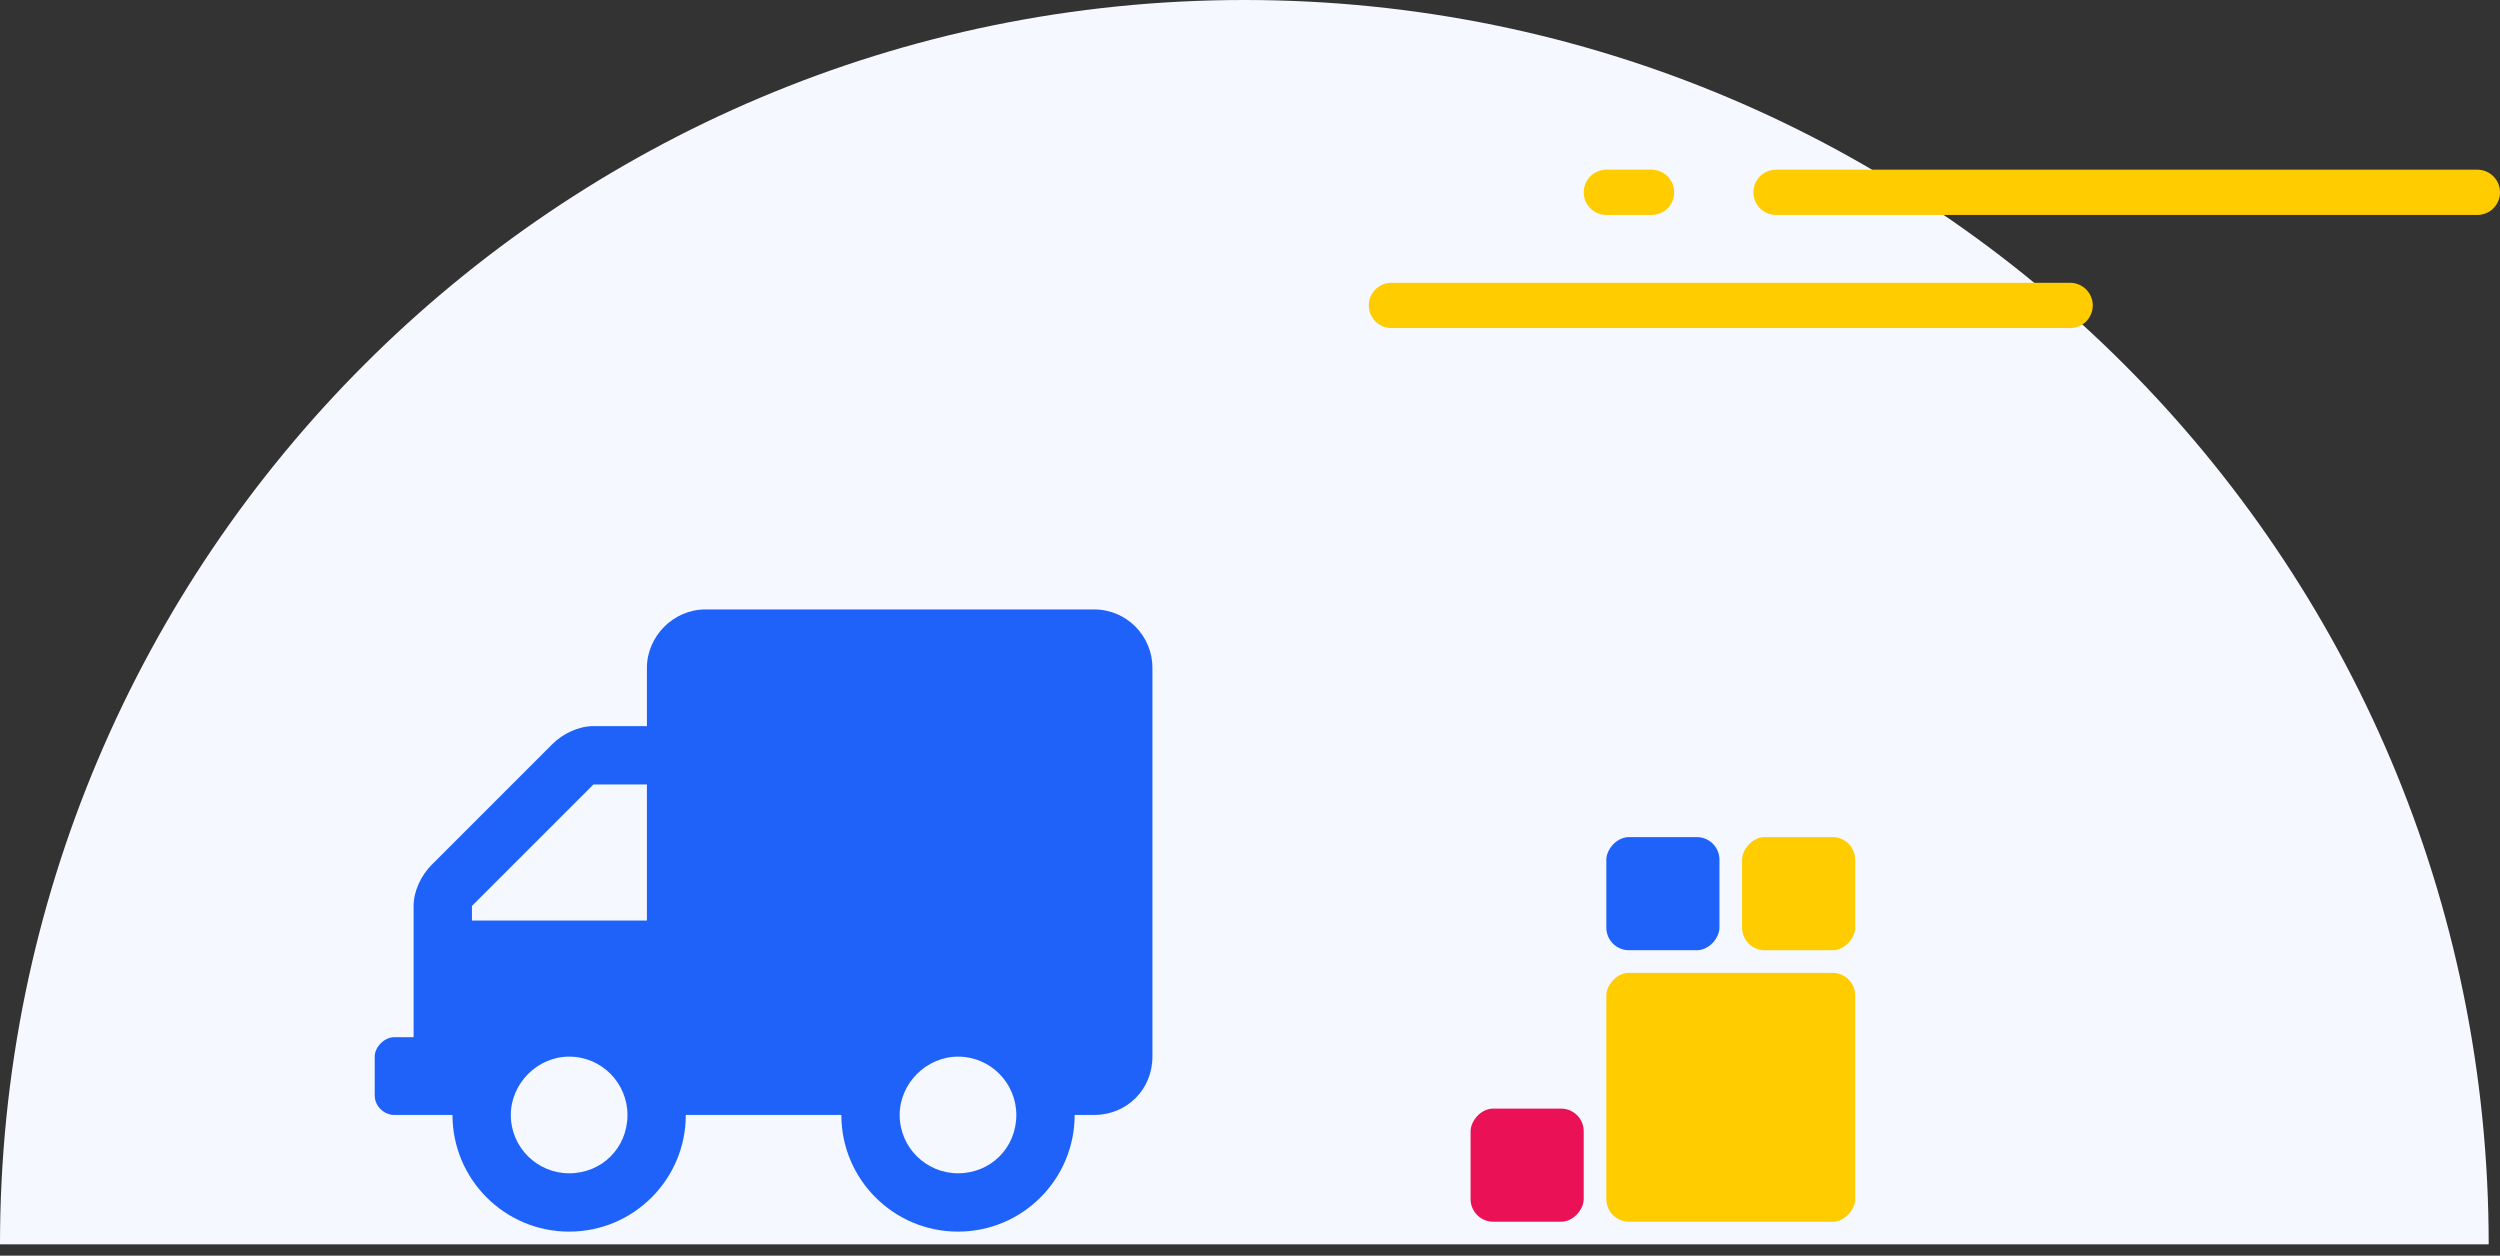
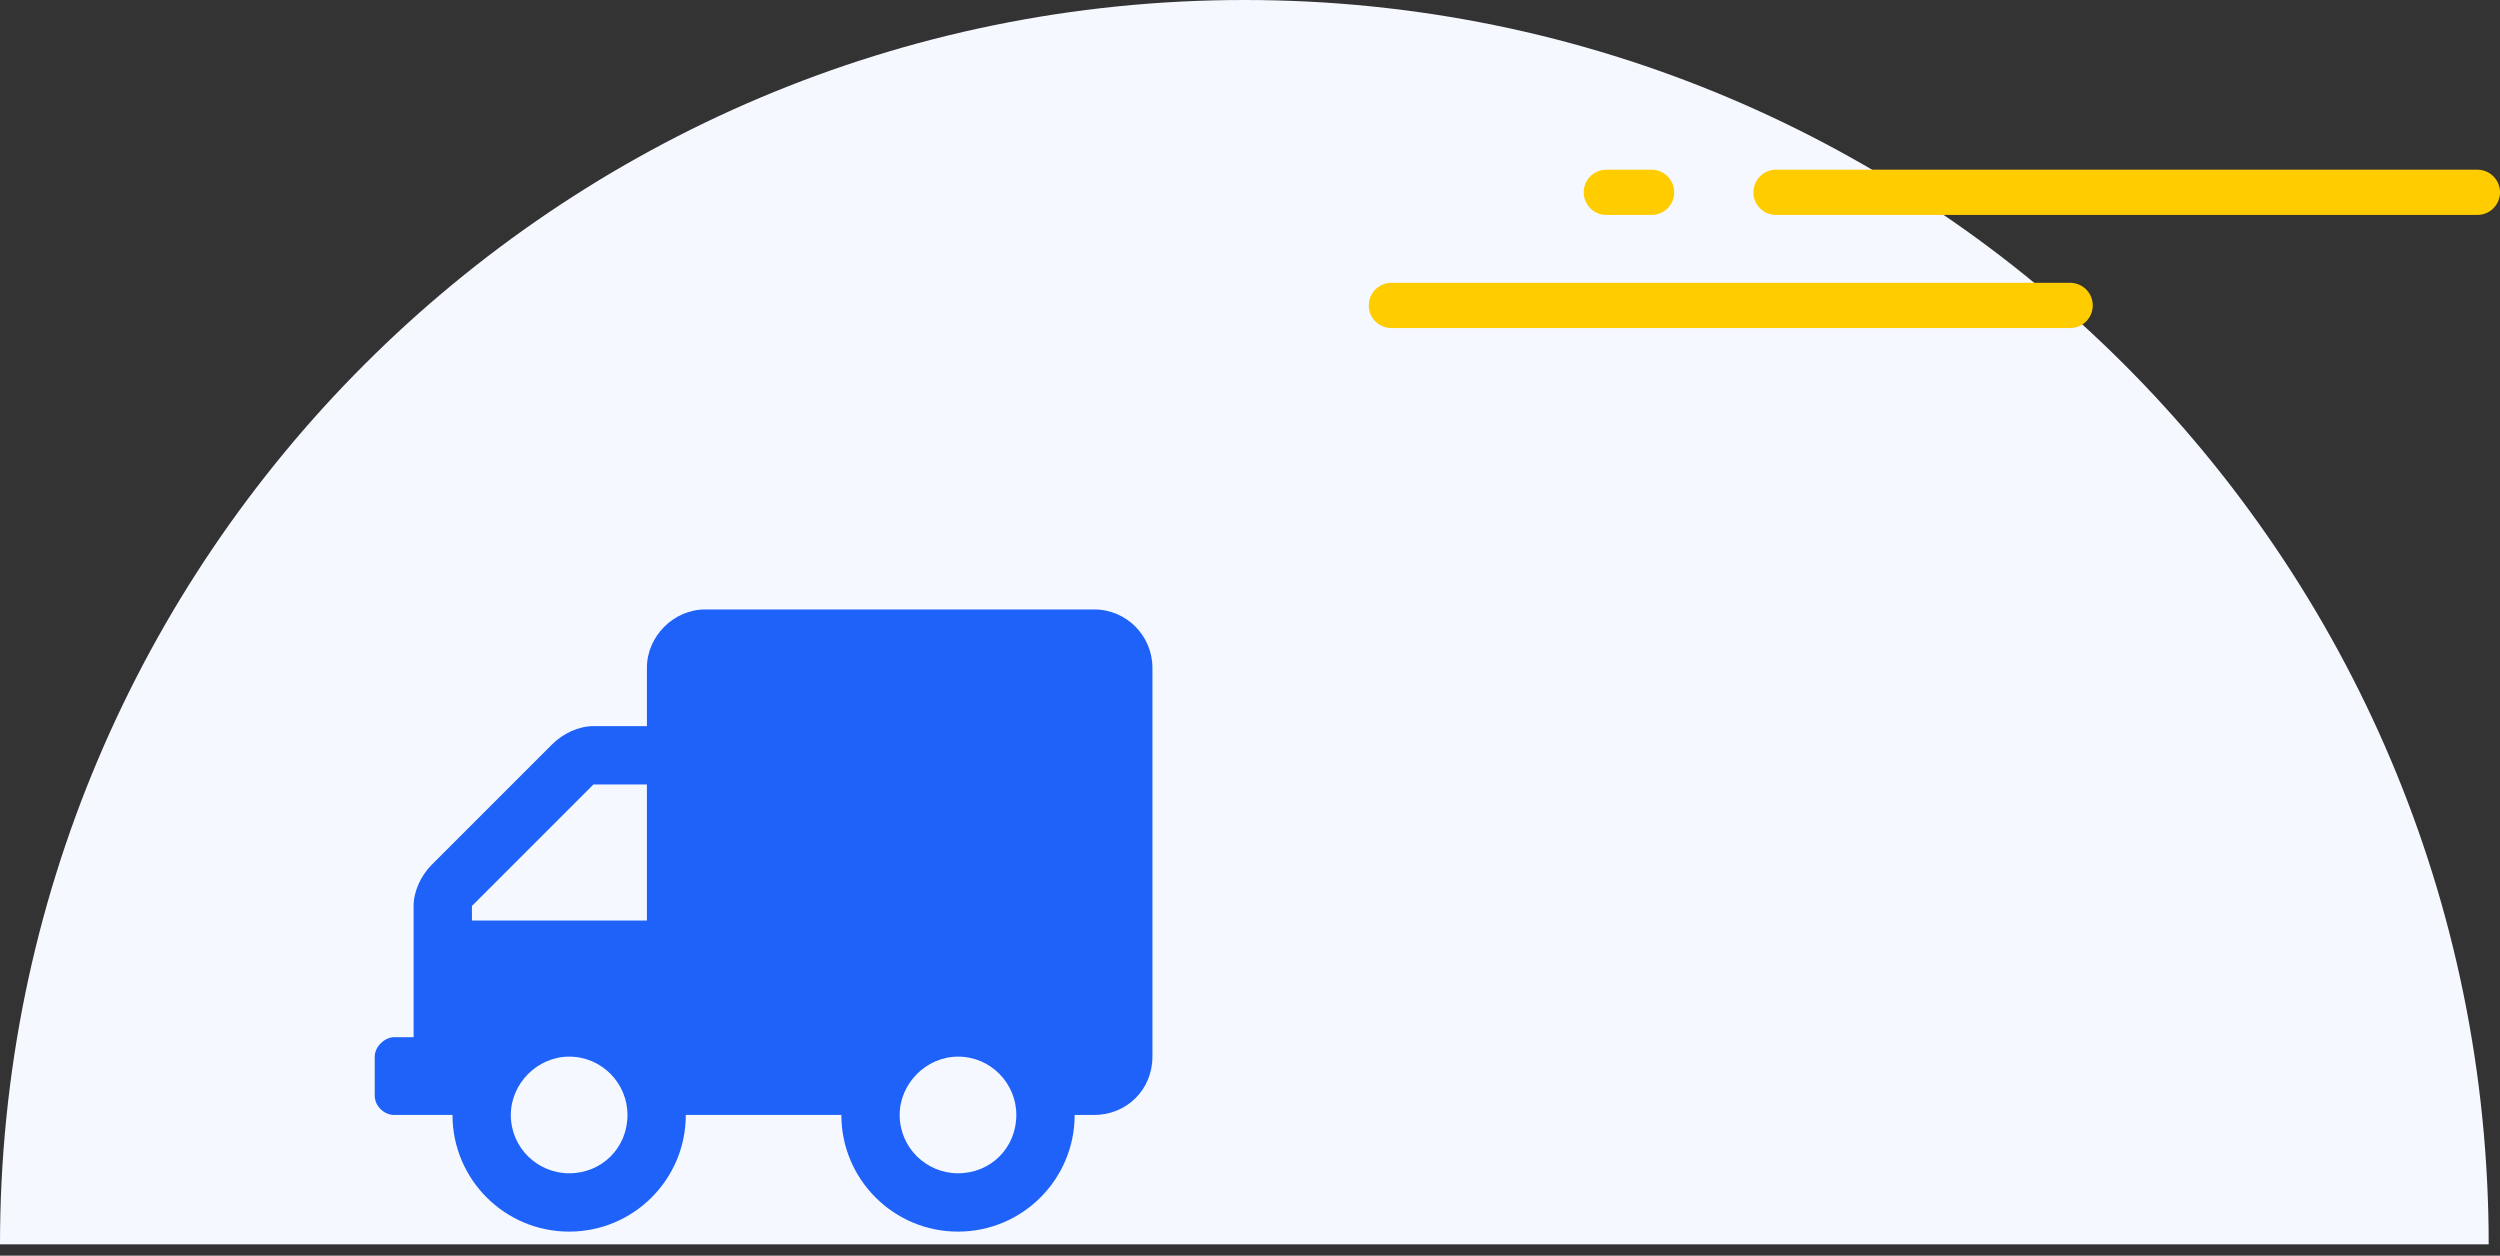
<svg xmlns="http://www.w3.org/2000/svg" width="221" height="111" viewBox="0 0 221 111" fill="none">
  <rect x="0" y="0" width="221" height="111" fill="#333333" stroke="none" />
  <path d="M110 0C170.751 0 220 49.249 220 110H0C0 49.249 49.249 0 110 0Z" fill="#F5F8FF" />
-   <rect width="22" height="22" rx="2" transform="matrix(-1 -8.74228e-08 -8.74228e-08 1 164 86)" fill="#FFCC00" />
-   <rect width="10" height="10" rx="2" transform="matrix(-1 -8.74228e-08 -8.74228e-08 1 164 74)" fill="#FFCC00" />
-   <rect width="10" height="10" rx="2" transform="matrix(-1 -8.74228e-08 -8.74228e-08 1 140 98)" fill="#EB1157" />
-   <rect width="10" height="10" rx="2" transform="matrix(-1 -8.74228e-08 -8.74228e-08 1 152 74)" fill="#1F62F9" />
-   <path d="M34.844 91.688H36.562V80.086C36.562 78.797 37.207 77.4 38.174 76.434L48.809 65.799C49.775 64.832 51.172 64.188 52.461 64.188H57.188V59.031C57.188 56.238 59.551 53.875 62.344 53.875H96.719C99.619 53.875 101.875 56.238 101.875 59.031V93.406C101.875 96.307 99.619 98.562 96.719 98.562H95C95 104.256 90.381 108.875 84.688 108.875C78.994 108.875 74.375 104.256 74.375 98.562H60.625C60.625 104.256 56.006 108.875 50.312 108.875C44.619 108.875 40 104.256 40 98.562H34.844C33.984 98.562 33.125 97.811 33.125 96.844V93.406C33.125 92.547 33.984 91.688 34.844 91.688ZM84.688 103.719C87.588 103.719 89.844 101.463 89.844 98.562C89.844 95.769 87.588 93.406 84.688 93.406C81.894 93.406 79.531 95.769 79.531 98.562C79.531 101.463 81.894 103.719 84.688 103.719ZM50.312 103.719C53.213 103.719 55.469 101.463 55.469 98.562C55.469 95.769 53.213 93.406 50.312 93.406C47.52 93.406 45.156 95.769 45.156 98.562C45.156 101.463 47.52 103.719 50.312 103.719ZM41.719 81.375H57.188V69.344H52.461L41.719 80.086V81.375Z" fill="#1F62F9" />
+   <path d="M34.844 91.688H36.562V80.086C36.562 78.797 37.207 77.4 38.174 76.434L48.809 65.799C49.775 64.832 51.172 64.188 52.461 64.188H57.188V59.031C57.188 56.238 59.551 53.875 62.344 53.875H96.719C99.619 53.875 101.875 56.238 101.875 59.031V93.406C101.875 96.307 99.619 98.562 96.719 98.562H95C95 104.256 90.381 108.875 84.688 108.875C78.994 108.875 74.375 104.256 74.375 98.562H60.625C60.625 104.256 56.006 108.875 50.312 108.875C44.619 108.875 40 104.256 40 98.562H34.844C33.984 98.562 33.125 97.811 33.125 96.844V93.406C33.125 92.547 33.984 91.688 34.844 91.688ZM84.688 103.719C87.588 103.719 89.844 101.463 89.844 98.562C89.844 95.769 87.588 93.406 84.688 93.406C81.894 93.406 79.531 95.769 79.531 98.562C79.531 101.463 81.894 103.719 84.688 103.719ZM50.312 103.719C53.213 103.719 55.469 101.463 55.469 98.562C55.469 95.769 53.213 93.406 50.312 93.406C47.52 93.406 45.156 95.769 45.156 98.562C45.156 101.463 47.52 103.719 50.312 103.719ZM41.719 81.375H57.188V69.344H52.461L41.719 80.086Z" fill="#1F62F9" />
  <line x1="2" y1="-2" x2="6" y2="-2" transform="matrix(-1 0 0 1 148 19)" stroke="#FFCC00" stroke-width="4" stroke-linecap="round" />
  <line x1="2" y1="-2" x2="64" y2="-2" transform="matrix(-1 8.74228e-08 8.74228e-08 1 221 19)" stroke="#FFCC00" stroke-width="4" stroke-linecap="round" />
  <line x1="2" y1="-2" x2="62" y2="-2" transform="matrix(-1 -8.74228e-08 -8.74228e-08 1 185 29)" stroke="#FFCC00" stroke-width="4" stroke-linecap="round" />
</svg>